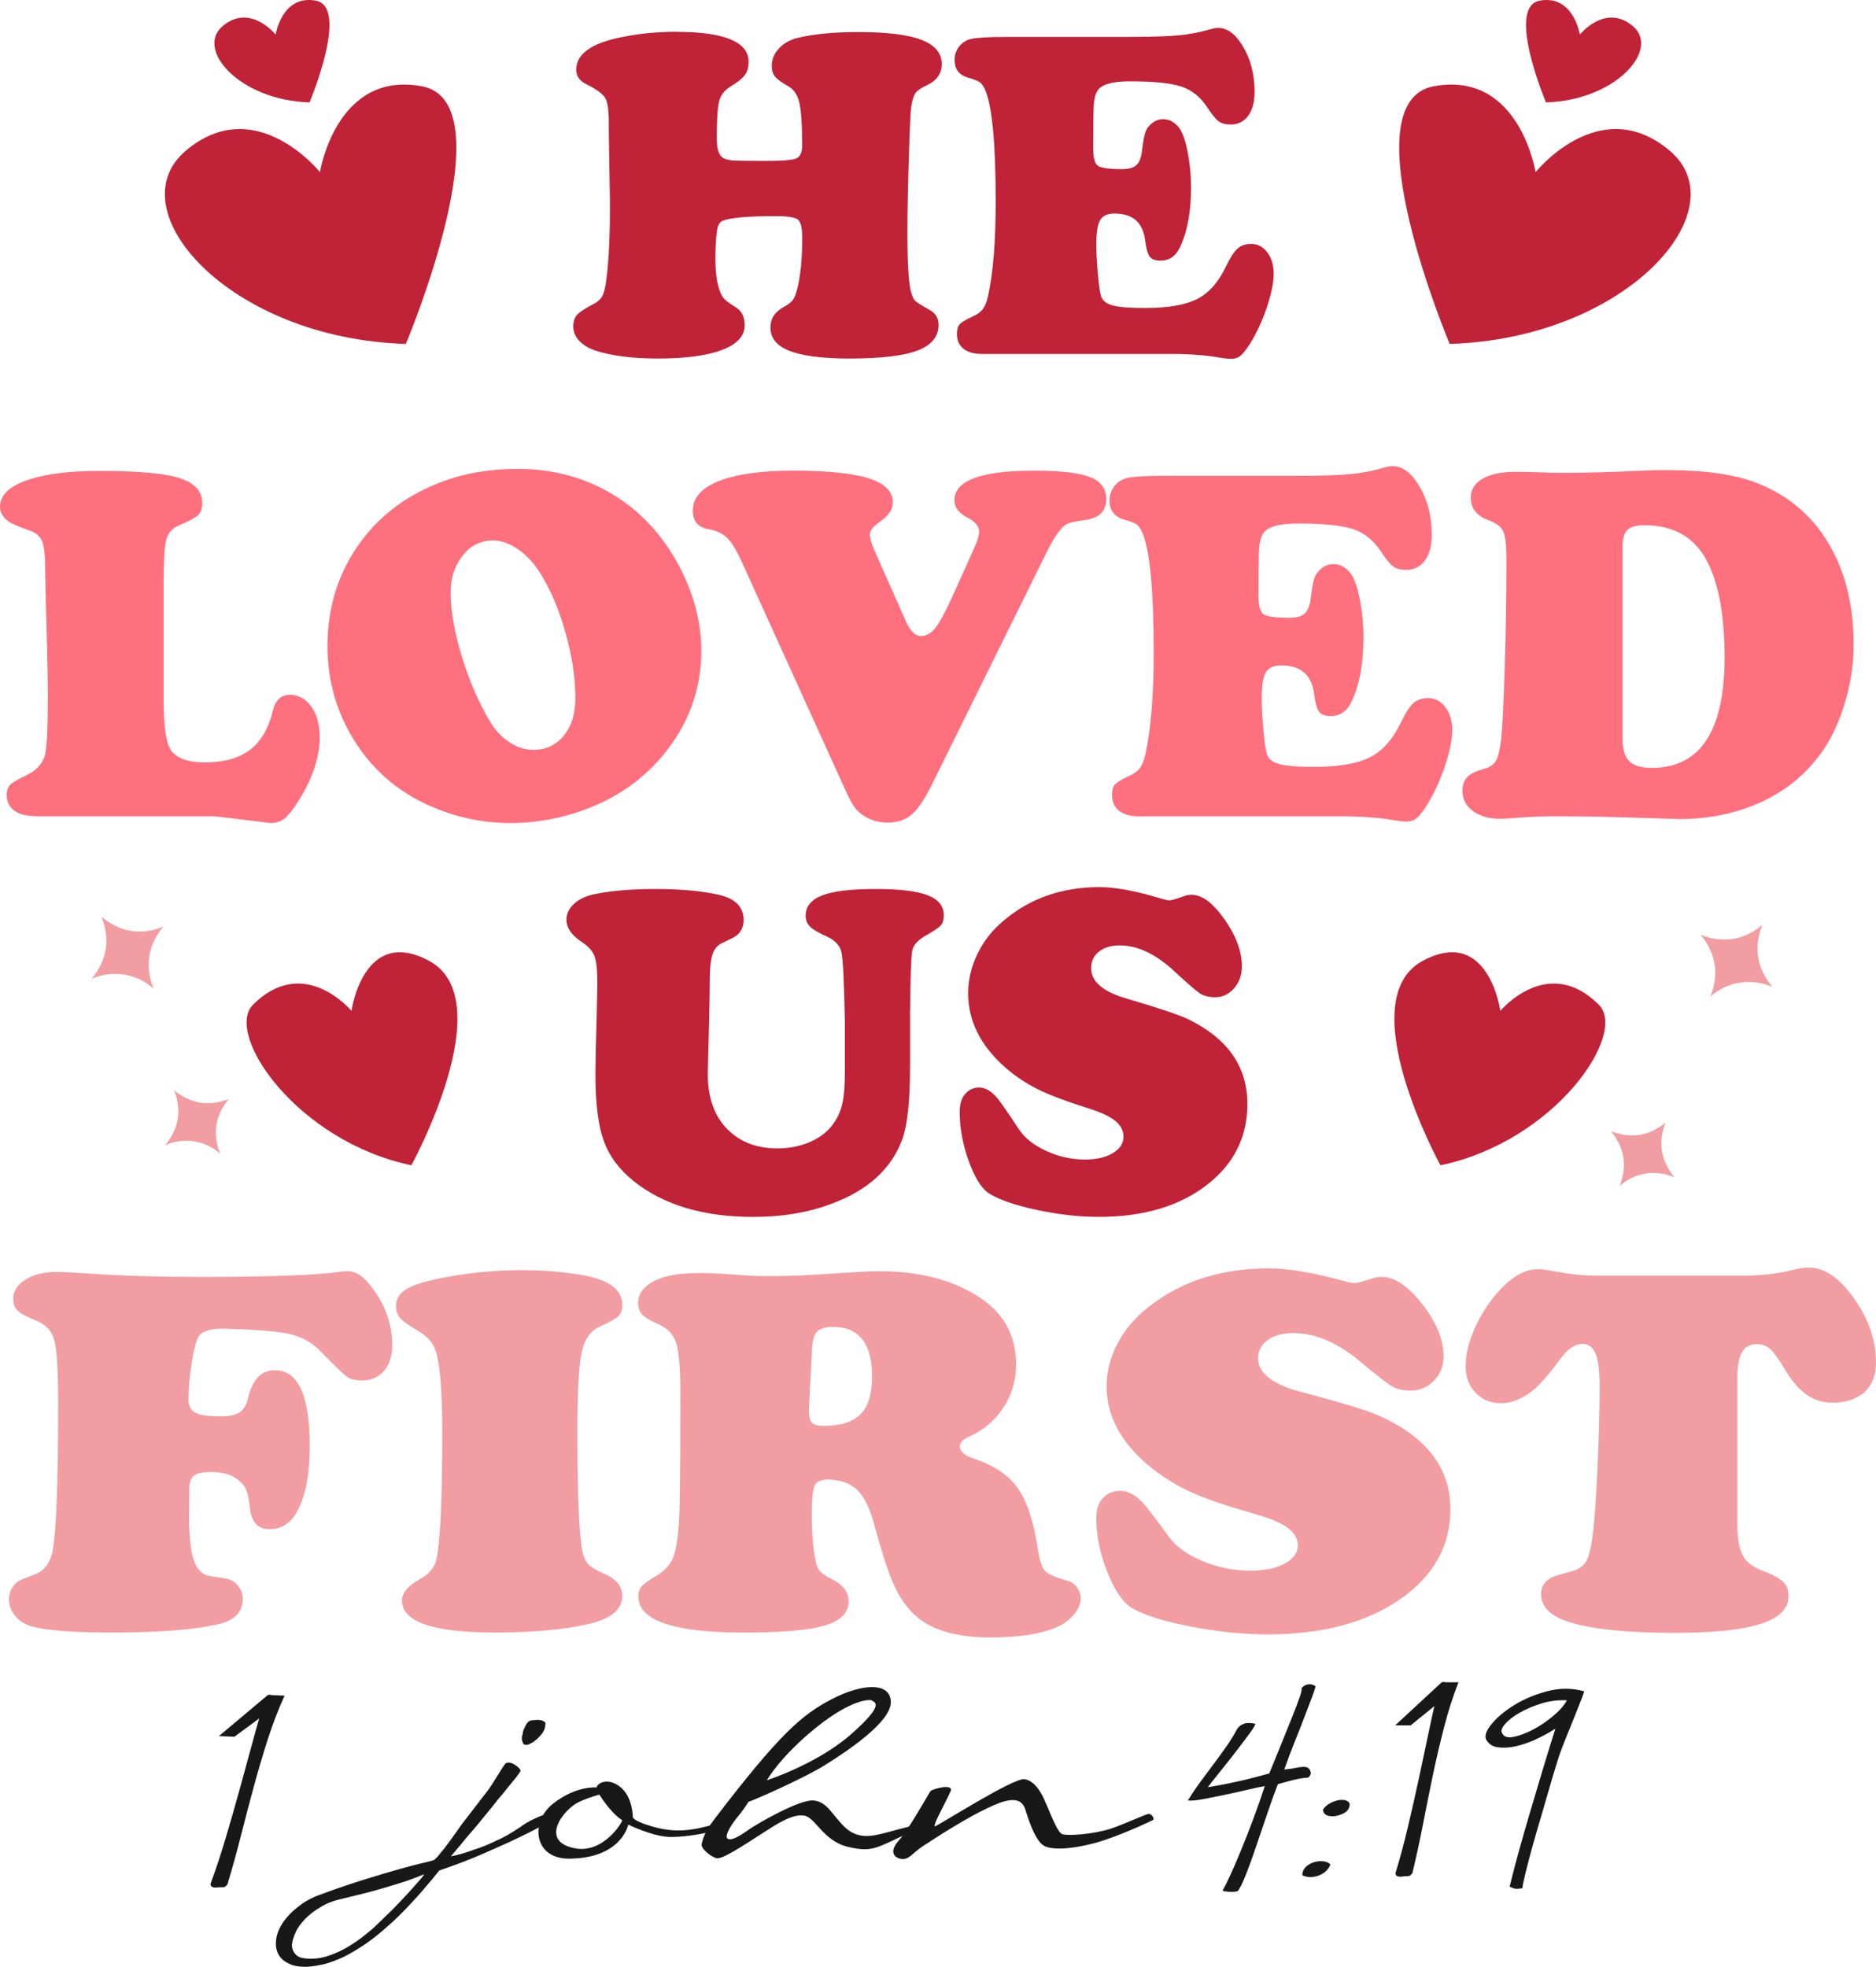
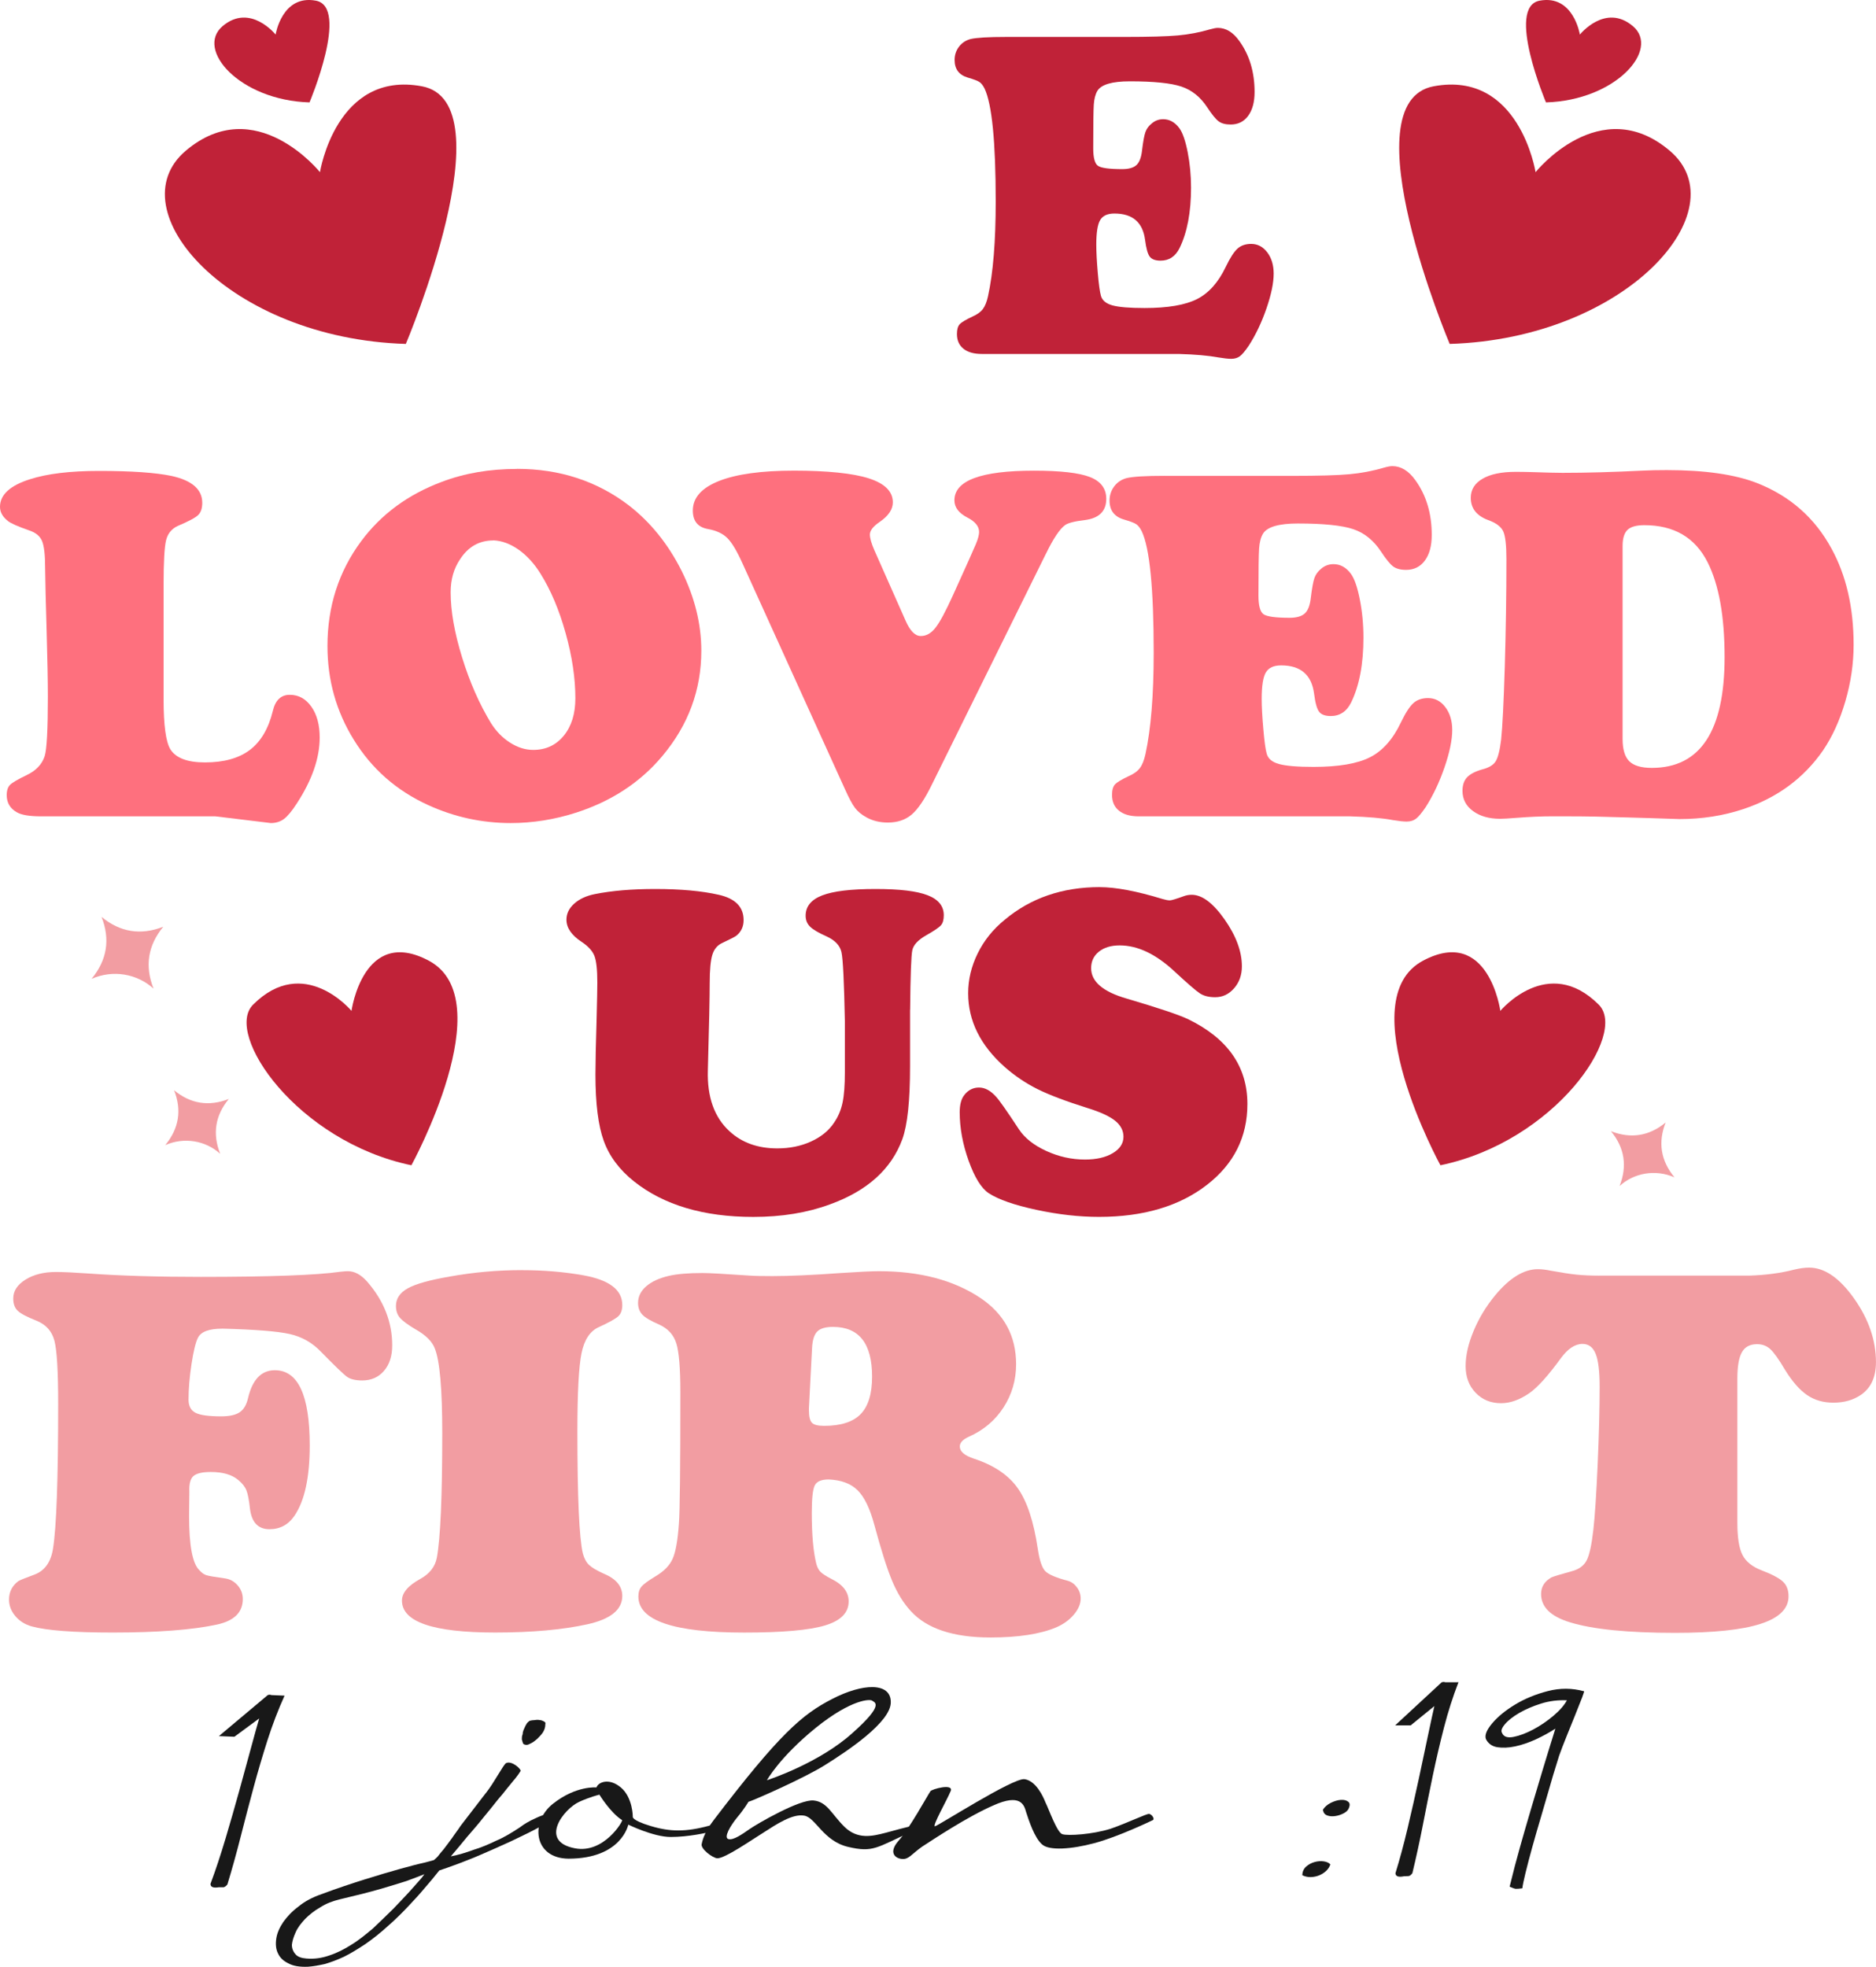
<svg xmlns="http://www.w3.org/2000/svg" id="Layer_1" data-name="Layer 1" viewBox="0 0 527.85 553.35">
  <defs>
    <style>
      .cls-1 {
        fill: #f29da2;
      }

      .cls-2 {
        fill: #c02238;
      }

      .cls-3 {
        fill: #181818;
      }

      .cls-4 {
        fill: #fe707e;
      }
    </style>
  </defs>
  <g>
-     <path class="cls-2" d="m190.25,8.96c13.59,0,20.38,2.81,20.38,8.43,0,1.52-.35,2.77-1.05,3.72-.7.96-2.03,2.03-3.99,3.2-1.7,1.05-2.78,2.42-3.23,4.12s-.69,5.14-.69,10.32c0,3.05.57,4.92,1.7,5.62.65.44,1.64.7,2.97.78,1.33.09,4.45.13,9.37.13,4.49,0,7.27-.24,8.36-.72,1.09-.48,1.63-1.68,1.63-3.59,0-5.75-.26-9.76-.78-12.02-.52-2.26-1.55-3.81-3.07-4.64-1.92-1.09-3.18-2.01-3.79-2.78-.61-.76-.91-1.77-.91-3.04,0-1.79.67-3.41,2.03-4.87,1.35-1.46,3.11-2.45,5.29-2.97,4.53-1.09,10.21-1.63,17.05-1.63,8.01,0,13.93.73,17.74,2.19,3.81,1.46,5.72,3.74,5.72,6.83,0,2.61-1.35,4.57-4.05,5.88-1.7.78-2.81,1.54-3.33,2.25-.52.72-.94,2.06-1.24,4.02-.17,1.09-.39,5.92-.65,14.5-.26,8.58-.39,15.4-.39,20.45,0,8.84.33,14.46.98,16.86.35,1.31.74,2.18,1.18,2.61.44.44,1.81,1.31,4.12,2.61,1.66.91,2.48,2.31,2.48,4.18,0,3.31-1.97,5.72-5.91,7.22-3.94,1.5-10.33,2.25-19.18,2.25-7.75,0-13.48-.76-17.18-2.29-3.36-1.39-5.03-3.55-5.03-6.47,0-2.48,1.28-4.42,3.85-5.81,1.26-.7,2.12-1.39,2.58-2.09.46-.7.9-1.98,1.34-3.86.78-3.66,1.18-8.14,1.18-13.46,0-2.74-.4-4.44-1.21-5.1s-2.91-.98-6.3-.98c-7.8,0-12.76.44-14.9,1.31-.87.35-1.42,1.37-1.63,3.07-.26,2.09-.39,4.66-.39,7.71,0,4.97.7,8.54,2.09,10.72.48.7,1.61,1.59,3.4,2.68,1.83,1.05,2.74,2.77,2.74,5.16,0,3.05-2.11,5.38-6.34,6.99-4.23,1.61-10.26,2.42-18.1,2.42-7.14,0-12.98-.74-17.51-2.22-1.96-.65-3.49-1.58-4.61-2.78-1.11-1.2-1.67-2.52-1.67-3.95s.35-2.55,1.05-3.33c.7-.78,2.22-1.79,4.57-3.01,1.22-.61,2.08-1.39,2.58-2.35.5-.96.88-2.57,1.14-4.84.65-5.1.98-11.76.98-19.99,0-1.52-.02-3.33-.07-5.42-.17-10.45-.26-16.42-.26-17.9.04-3.75-.27-6.22-.95-7.42-.68-1.2-2.45-2.52-5.33-3.95-1.92-.91-2.87-2.29-2.87-4.12,0-4.4,4.27-7.45,12.81-9.15,4.97-1,10.06-1.5,15.29-1.5Z" />
    <path class="cls-2" d="m282.97,10.39h33.58c6.79,0,11.75-.14,14.86-.42,3.11-.28,6.15-.86,9.11-1.73.91-.26,1.63-.39,2.16-.39,2.26,0,4.27,1.22,6.01,3.66,2.87,3.96,4.31,8.76,4.31,14.37,0,2.83-.6,5.06-1.8,6.7s-2.84,2.45-4.93,2.45c-1.44,0-2.56-.29-3.36-.88-.81-.59-1.88-1.9-3.23-3.95-1.92-2.92-4.34-4.87-7.29-5.85-2.94-.98-7.76-1.47-14.47-1.47-5.01,0-8.06.89-9.15,2.68-.57.96-.9,2.24-1.01,3.85-.11,1.61-.16,5.73-.16,12.35,0,2.61.44,4.24,1.31,4.87.87.63,3.16.95,6.86.95,1.83,0,3.16-.38,3.99-1.14.83-.76,1.35-2.12,1.57-4.08.3-2.53.62-4.26.95-5.19.33-.94.92-1.75,1.8-2.45.91-.78,1.98-1.18,3.2-1.18,1.79,0,3.31.85,4.57,2.55.91,1.26,1.69,3.5,2.32,6.7.63,3.2.95,6.54.95,10.03,0,6.88-1.07,12.52-3.2,16.92-1.18,2.4-2.96,3.59-5.36,3.59-1.48,0-2.51-.38-3.07-1.14-.57-.76-1-2.34-1.31-4.74-.65-4.92-3.53-7.38-8.62-7.38-1.96,0-3.3.62-4.02,1.86-.72,1.24-1.08,3.54-1.08,6.89,0,2.05.14,4.69.42,7.94.28,3.25.58,5.39.88,6.44.35,1.31,1.43,2.21,3.23,2.71,1.81.5,4.82.75,9.05.75,6.53,0,11.46-.84,14.77-2.52,3.31-1.68,6.01-4.71,8.1-9.11,1.22-2.53,2.32-4.22,3.3-5.1.98-.87,2.25-1.31,3.82-1.31,1.83,0,3.34.8,4.54,2.38,1.2,1.59,1.8,3.58,1.8,5.98,0,2.61-.68,5.88-2.03,9.8-1.35,3.92-3.01,7.41-4.97,10.45-1,1.48-1.83,2.47-2.48,2.97-.65.5-1.48.75-2.48.75-.83,0-2.03-.13-3.59-.39-2.79-.52-6.51-.85-11.17-.98h-55.41c-2.22,0-3.94-.49-5.16-1.47-1.22-.98-1.83-2.36-1.83-4.15,0-1.26.26-2.18.78-2.74.52-.57,1.72-1.28,3.59-2.16,1.31-.57,2.28-1.26,2.91-2.09.63-.83,1.12-2.05,1.47-3.66,1.44-6.58,2.16-15.44,2.16-26.59,0-16.81-1.05-27.42-3.14-31.82-.44-.87-.91-1.48-1.44-1.83-.52-.35-1.61-.76-3.27-1.24-2.48-.74-3.72-2.39-3.72-4.97,0-1.39.41-2.63,1.24-3.72.83-1.09,1.92-1.81,3.27-2.16,1.7-.39,4.99-.59,9.87-.59Z" />
  </g>
  <g>
    <path class="cls-4" d="m46.03,164.54v32.21c0,7.25.63,11.93,1.89,14.03,1.54,2.48,4.79,3.72,9.75,3.72,5.33,0,9.54-1.17,12.63-3.51,3.09-2.34,5.24-5.99,6.46-10.95.7-3.04,2.29-4.56,4.77-4.56s4.5,1.11,6.07,3.33c1.57,2.22,2.35,5.11,2.35,8.67,0,5.8-2.15,12-6.46,18.6-1.36,2.11-2.55,3.54-3.58,4.32-1.03.77-2.27,1.16-3.72,1.16l-15.58-1.89H11.58c-3.23,0-5.5-.37-6.81-1.12-1.92-1.08-2.88-2.69-2.88-4.84,0-1.31.32-2.28.95-2.91.63-.63,2.16-1.53,4.6-2.7,2.67-1.26,4.37-3.04,5.12-5.33.61-1.92.91-7.51.91-16.77,0-4.3-.12-10.5-.35-18.6-.23-7.76-.38-13.61-.42-17.54,0-3.74-.29-6.3-.88-7.68-.59-1.38-1.81-2.37-3.68-2.98-3.09-1.08-5.05-1.94-5.89-2.6-1.5-1.17-2.25-2.5-2.25-4,0-3.41,2.83-6.01,8.49-7.79,4.82-1.54,11.27-2.32,19.37-2.32,9.07,0,15.86.47,20.35,1.4,5.8,1.26,8.7,3.79,8.7,7.58,0,1.54-.39,2.69-1.16,3.44-.77.75-2.66,1.76-5.65,3.02-1.78.8-2.9,2.15-3.37,4.07-.47,1.92-.7,6.1-.7,12.56Z" />
    <path class="cls-4" d="m145.47,131.91c12.02,0,22.53,3.44,31.51,10.31,6.08,4.73,11.02,10.85,14.81,18.39,3.7,7.49,5.54,14.97,5.54,22.46,0,11.04-3.65,20.91-10.95,29.61-6.18,7.39-14.25,12.7-24.21,15.93-6.13,1.97-12.28,2.95-18.45,2.95-8.09,0-15.84-1.68-23.23-5.05-8.94-4.07-15.93-10.22-20.98-18.45-4.91-7.95-7.37-16.72-7.37-26.31,0-11.13,3.16-20.96,9.47-29.47,5.61-7.58,13.17-13.15,22.66-16.7,6.36-2.43,13.43-3.65,21.19-3.65Zm-6.67,20.14c-3.93,0-7.04,1.75-9.33,5.26-1.78,2.62-2.67,5.73-2.67,9.33,0,5.29,1.08,11.4,3.23,18.35,2.15,6.95,4.86,13.11,8.14,18.49,1.45,2.29,3.24,4.12,5.37,5.47,2.13,1.36,4.29,2.03,6.49,2.03,3.55,0,6.42-1.33,8.6-4,2.18-2.67,3.26-6.17,3.26-10.53,0-5.66-.91-11.77-2.74-18.32-1.82-6.55-4.19-12.14-7.09-16.77-1.78-2.85-3.84-5.1-6.18-6.74-2.34-1.64-4.7-2.5-7.09-2.6Z" />
    <path class="cls-4" d="m294.37,155.63l-32.21,65.19c-1.97,4.02-3.84,6.8-5.61,8.32-1.78,1.52-4.02,2.28-6.74,2.28-2.25,0-4.26-.49-6.03-1.47-1.36-.75-2.42-1.62-3.19-2.63-.77-1.01-1.74-2.82-2.91-5.44l-28.7-63.23c-1.59-3.55-3.03-5.98-4.32-7.26-1.29-1.29-3.12-2.14-5.51-2.56-2.81-.51-4.21-2.25-4.21-5.19,0-3.6,2.46-6.37,7.37-8.32,4.91-1.94,11.95-2.91,21.12-2.91s16.56.73,21.05,2.18c4.49,1.45,6.74,3.7,6.74,6.74,0,1.96-1.22,3.79-3.65,5.47-1.87,1.26-2.81,2.46-2.81,3.58,0,1.03.42,2.5,1.26,4.42l8.77,19.79c1.26,2.9,2.69,4.35,4.28,4.35s2.92-.77,4.14-2.32c1.22-1.54,2.85-4.58,4.91-9.12,3.69-8.14,5.85-12.95,6.46-14.42.61-1.47.91-2.61.91-3.4,0-1.59-1.1-2.95-3.3-4.07-2.43-1.26-3.65-2.88-3.65-4.84,0-5.57,7.46-8.35,22.38-8.35,7.44,0,12.69.6,15.75,1.79,3.06,1.19,4.6,3.24,4.6,6.14,0,3.46-2.01,5.45-6.03,5.97-2.85.33-4.7.8-5.54,1.4-1.5,1.08-3.28,3.72-5.33,7.93Z" />
    <path class="cls-4" d="m327.63,133.88h36.07c7.3,0,12.62-.15,15.96-.46,3.34-.3,6.61-.92,9.79-1.86.98-.28,1.75-.42,2.31-.42,2.43,0,4.58,1.31,6.46,3.93,3.09,4.26,4.63,9.4,4.63,15.44,0,3.04-.64,5.44-1.93,7.19-1.29,1.75-3.05,2.63-5.3,2.63-1.54,0-2.75-.32-3.61-.95-.87-.63-2.02-2.05-3.47-4.24-2.06-3.13-4.67-5.23-7.82-6.28-3.16-1.05-8.34-1.58-15.54-1.58-5.38,0-8.65.96-9.82,2.88-.61,1.03-.97,2.41-1.09,4.14-.12,1.73-.18,6.15-.18,13.26,0,2.81.47,4.55,1.4,5.23.93.68,3.39,1.02,7.37,1.02,1.96,0,3.39-.41,4.28-1.23.89-.82,1.45-2.28,1.68-4.39.33-2.71.67-4.57,1.02-5.58.35-1,.99-1.88,1.93-2.63.98-.84,2.13-1.26,3.44-1.26,1.92,0,3.56.91,4.91,2.74.98,1.36,1.81,3.75,2.49,7.19.68,3.44,1.02,7.03,1.02,10.77,0,7.39-1.15,13.45-3.44,18.17-1.26,2.57-3.18,3.86-5.75,3.86-1.59,0-2.69-.41-3.3-1.23-.61-.82-1.08-2.51-1.4-5.09-.7-5.29-3.79-7.93-9.26-7.93-2.11,0-3.54.67-4.32,2s-1.16,3.8-1.16,7.4c0,2.2.15,5.04.46,8.53.3,3.49.62,5.79.95,6.91.37,1.4,1.53,2.38,3.47,2.91,1.94.54,5.18.81,9.72.81,7.02,0,12.3-.9,15.86-2.7,3.55-1.8,6.46-5.06,8.7-9.79,1.31-2.71,2.49-4.54,3.54-5.47,1.05-.94,2.42-1.4,4.1-1.4,1.97,0,3.59.85,4.88,2.56,1.29,1.71,1.93,3.85,1.93,6.42,0,2.81-.73,6.32-2.18,10.53-1.45,4.21-3.23,7.95-5.33,11.23-1.08,1.59-1.97,2.65-2.67,3.19-.7.54-1.59.81-2.67.81-.89,0-2.18-.14-3.86-.42-2.99-.56-7-.91-12-1.05h-59.51c-2.39,0-4.23-.53-5.54-1.58-1.31-1.05-1.96-2.54-1.96-4.46,0-1.36.28-2.34.84-2.95.56-.61,1.85-1.38,3.86-2.32,1.4-.61,2.44-1.36,3.12-2.25.68-.89,1.2-2.2,1.58-3.93,1.54-7.06,2.32-16.58,2.32-28.56,0-18.06-1.12-29.45-3.37-34.17-.47-.94-.98-1.59-1.54-1.97-.56-.37-1.73-.82-3.51-1.33-2.67-.8-4-2.57-4-5.33,0-1.5.45-2.83,1.33-4s2.06-1.94,3.51-2.32c1.82-.42,5.36-.63,10.6-.63Z" />
    <path class="cls-4" d="m441.81,229.66h-5.05c-2.95,0-6.25.14-9.89.42-2.29.19-3.88.28-4.77.28-3.13,0-5.68-.73-7.65-2.18-1.97-1.45-2.95-3.34-2.95-5.68,0-1.64.43-2.91,1.3-3.82.86-.91,2.28-1.65,4.25-2.21,1.87-.47,3.13-1.23,3.79-2.28.65-1.05,1.17-3.1,1.54-6.14.37-3.51.71-10.34,1.02-20.49.3-10.15.46-20.23.46-30.24,0-3.93-.3-6.55-.91-7.86-.61-1.31-2.04-2.36-4.28-3.16-3.23-1.22-4.84-3.3-4.84-6.25,0-2.29,1.11-4.08,3.33-5.37,2.22-1.29,5.32-1.93,9.3-1.93,1.31,0,2.85.02,4.63.07,3.93.14,6.78.21,8.56.21,6.69,0,14.25-.21,22.67-.63,1.78-.09,4-.14,6.67-.14,10.71,0,19.18,1.22,25.4,3.65,9.26,3.65,16.23,9.78,20.91,18.39,4.16,7.58,6.25,16.61,6.25,27.09,0,5.29-.77,10.59-2.32,15.89-1.54,5.31-3.63,9.91-6.25,13.79-5.43,7.86-12.91,13.38-22.46,16.56-5.61,1.87-11.6,2.81-17.96,2.81l-8.49-.28-7.3-.21c-5.66-.19-10.64-.28-14.95-.28Zm14.74-76.07v54.31c0,2.95.63,5.04,1.89,6.28,1.26,1.24,3.37,1.86,6.32,1.86,13.66,0,20.49-10.39,20.49-31.16,0-11.46-1.59-20.35-4.77-26.67-3.51-6.97-9.45-10.46-17.82-10.46-2.25,0-3.82.45-4.74,1.33-.91.89-1.37,2.39-1.37,4.49Z" />
  </g>
  <g>
    <path class="cls-1" d="m62.53,373.81c-3.7,0-5.98.85-6.83,2.54-.64,1.26-1.25,3.72-1.81,7.4-.56,3.67-.84,7.01-.84,10.01,0,1.79.64,3.02,1.93,3.7,1.29.68,3.7,1.02,7.24,1.02,2.36,0,4.1-.39,5.23-1.16,1.13-.77,1.9-2.08,2.33-3.92,1.23-5.27,3.75-7.9,7.56-7.9,6.54,0,9.81,7.06,9.81,21.17,0,8.94-1.42,15.52-4.26,19.72-1.72,2.56-4.07,3.84-7.08,3.84-3.16,0-4.99-1.91-5.47-5.73-.27-2.47-.6-4.21-1.01-5.22-.4-1.01-1.17-1.98-2.29-2.9-1.77-1.5-4.34-2.25-7.72-2.25-2.41,0-4.05.39-4.91,1.16-.86.77-1.23,2.25-1.13,4.42,0,.39-.03,2.64-.08,6.74,0,8.36.96,13.46,2.89,15.3.64.73,1.3,1.2,1.97,1.41.67.22,2.43.52,5.27.91,1.39.19,2.57.85,3.54,1.96.97,1.11,1.45,2.39,1.45,3.84,0,3.72-2.41,6.12-7.24,7.18-6.97,1.5-16.75,2.25-29.35,2.25-11.04,0-18.65-.58-22.84-1.74-1.88-.53-3.41-1.5-4.58-2.9-1.18-1.4-1.77-2.95-1.77-4.64,0-2.13.86-3.84,2.57-5.15.43-.29,1.9-.89,4.42-1.81,3-1.06,4.8-3.53,5.39-7.4.96-5.95,1.45-19.51,1.45-40.68,0-9.14-.35-15.06-1.05-17.76-.7-2.71-2.39-4.59-5.07-5.66-2.68-1.06-4.44-1.99-5.27-2.79-.83-.8-1.25-1.95-1.25-3.44,0-2.13,1.15-3.9,3.46-5.33,2.3-1.43,5.15-2.14,8.52-2.14,2.14,0,5.28.15,9.41.44,8.74.63,19.19.94,31.36.94,19.46,0,32.57-.48,39.32-1.45.91-.1,1.61-.15,2.09-.15,1.88,0,3.67.97,5.39,2.9,4.72,5.41,7.08,11.41,7.08,17.98,0,3-.78,5.39-2.33,7.18-1.55,1.79-3.59,2.68-6.11,2.68-1.88,0-3.3-.34-4.26-1.02-.96-.68-3.43-3.05-7.4-7.11-2.41-2.51-5.32-4.16-8.72-4.93-3.41-.77-9.74-1.28-19.02-1.52Z" />
    <path class="cls-1" d="m146.87,357.35c6.11,0,11.87.48,17.29,1.45,7.29,1.3,10.93,4.09,10.93,8.34,0,1.4-.36,2.45-1.09,3.15-.72.7-2.56,1.73-5.51,3.08-2.47,1.11-4.09,3.55-4.86,7.32-.78,3.77-1.17,11.12-1.17,22.04,0,18.47.51,29.9,1.53,34.3.37,1.4.95,2.48,1.73,3.23.78.75,2.13,1.56,4.06,2.43,3.54,1.45,5.31,3.55,5.31,6.31,0,3.87-3.27,6.53-9.81,7.98-7.08,1.55-15.73,2.32-25.97,2.32-17.48,0-26.21-3-26.21-8.99,0-2.18,1.72-4.21,5.15-6.09,2.63-1.45,4.18-3.43,4.66-5.95,1.02-5.51,1.53-17.21,1.53-35.1,0-12.37-.7-20.3-2.09-23.78-.75-1.98-2.55-3.77-5.39-5.37-2.2-1.3-3.67-2.39-4.42-3.26-.75-.87-1.13-1.98-1.13-3.34,0-2.08,1.11-3.73,3.34-4.97,2.22-1.23,6.15-2.33,11.78-3.3,6.7-1.21,13.48-1.81,20.34-1.81Z" />
    <path class="cls-1" d="m233.15,416.23c-2.04,0-3.34.56-3.9,1.67-.56,1.11-.84,3.7-.84,7.76,0,6.14.43,10.93,1.29,14.36.27.97.67,1.72,1.21,2.25.54.53,1.55,1.18,3.06,1.96,3.22,1.6,4.82,3.7,4.82,6.31,0,3.19-2.24,5.45-6.71,6.78-4.48,1.33-12.05,1.99-22.71,1.99-19.83,0-29.75-3.38-29.75-10.15,0-1.16.29-2.09.88-2.79.59-.7,1.93-1.68,4.02-2.94,2.36-1.4,3.95-3.06,4.78-4.97.83-1.91,1.41-5.21,1.73-9.9.27-3.43.4-15.73.4-36.91,0-6.72-.38-11.29-1.13-13.7-.75-2.42-2.36-4.18-4.82-5.29-2.36-1.02-3.94-1.95-4.74-2.79-.8-.85-1.21-1.95-1.21-3.3,0-1.79.76-3.35,2.29-4.68,1.53-1.33,3.66-2.31,6.39-2.94,2.3-.53,5.47-.8,9.49-.8,1.77,0,6.19.24,13.27.73,1.34.1,3.46.14,6.35.14,4.82,0,11.26-.29,19.3-.87,5.09-.34,8.66-.51,10.69-.51,11.47,0,20.96,2.49,28.46,7.47,6.75,4.5,10.13,10.73,10.13,18.71,0,4.45-1.18,8.5-3.54,12.15-2.36,3.65-5.6,6.39-9.73,8.23-1.72.77-2.57,1.69-2.57,2.76,0,1.4,1.31,2.54,3.94,3.41,5.63,1.84,9.76,4.62,12.38,8.34,2.63,3.72,4.5,9.43,5.63,17.11.48,3.19,1.18,5.26,2.09,6.2.91.94,3.03,1.85,6.35,2.72,1.02.29,1.88.91,2.57,1.85.7.94,1.05,1.99,1.05,3.15,0,1.5-.64,3.01-1.93,4.53-1.29,1.52-2.95,2.72-4.99,3.59-4.5,1.89-10.67,2.83-18.49,2.83-10.45,0-17.93-2.49-22.43-7.47-2.04-2.22-3.77-5.03-5.19-8.41-1.42-3.38-3.1-8.65-5.03-15.81-1.23-4.59-2.8-7.83-4.7-9.72-1.9-1.89-4.62-2.9-8.16-3.05Zm-4.66-36.98l-.88,16.9v.65c0,1.74.28,2.9.84,3.48.56.58,1.7.87,3.42.87,4.72,0,8.15-1.1,10.29-3.3,2.14-2.2,3.22-5.72,3.22-10.55,0-9.33-3.67-13.99-11.02-13.99-2.09,0-3.57.44-4.42,1.31-.86.87-1.34,2.42-1.45,4.64Z" />
-     <path class="cls-1" d="m356.98,356.85c5.52,0,12.76,1.23,21.71,3.7,1.07.29,1.93.43,2.57.43.54,0,2.14-.43,4.82-1.3.86-.29,1.77-.44,2.73-.44,3.59,0,7.38,2.56,11.38,7.69,3.99,5.12,5.99,10.01,5.99,14.65,0,2.71-.9,4.99-2.69,6.85-1.8,1.86-3.98,2.79-6.55,2.79-2.14,0-3.89-.39-5.23-1.16-1.34-.77-4.29-3.07-8.85-6.89-6.43-5.41-12.76-8.12-18.98-8.12-3,0-5.4.65-7.2,1.96-1.8,1.31-2.69,3.02-2.69,5.15,0,4.21,4.1,7.37,12.3,9.5,11.1,2.95,18.2,5.1,21.31,6.45,13.67,5.99,20.5,14.82,20.5,26.47,0,10.3-4.66,18.71-13.99,25.23-9.54,6.67-22,10.01-37.39,10.01-6.86,0-14.1-.74-21.71-2.21-7.61-1.47-13.11-3.2-16.48-5.18-2.57-1.55-4.89-4.92-6.96-10.12-2.06-5.2-3.1-10.26-3.1-15.19,0-2.37.53-4.16,1.61-5.37,1.34-1.55,3.03-2.32,5.07-2.32s3.99.94,5.87,2.83c1.13,1.06,3.78,4.47,7.96,10.22,1.98,2.71,5.13,4.96,9.45,6.74,4.31,1.79,8.78,2.68,13.39,2.68,3.97,0,7.18-.66,9.65-1.99,2.46-1.33,3.7-3.03,3.7-5.11,0-1.93-.97-3.6-2.9-5-1.93-1.4-5.06-2.71-9.41-3.92-7.67-2.18-13.51-4.17-17.53-5.98-4.02-1.81-7.77-4.1-11.26-6.85-8.47-6.77-12.7-14.45-12.7-23.06,0-4.25,1.1-8.4,3.3-12.44,2.2-4.04,5.31-7.53,9.33-10.48,9-6.82,19.99-10.22,32.97-10.22Z" />
    <path class="cls-1" d="m449.93,358.88h42.38c4.56-.15,8.71-.7,12.46-1.67,1.61-.39,3.03-.58,4.26-.58,4.34,0,8.56,2.9,12.66,8.7,4.1,5.8,6.15,11.77,6.15,17.91,0,4.21-1.42,7.28-4.26,9.21-2.14,1.45-4.72,2.18-7.72,2.18-2.84,0-5.31-.71-7.4-2.14-2.09-1.43-4.15-3.78-6.19-7.07-1.77-3-3.16-4.95-4.18-5.87-1.02-.92-2.25-1.38-3.7-1.38-1.98,0-3.41.75-4.26,2.25-.86,1.5-1.29,3.96-1.29,7.4v40.61c0,4.16.48,7.18,1.45,9.06.97,1.89,2.79,3.34,5.47,4.35,2.89,1.11,4.86,2.16,5.91,3.15,1.05.99,1.57,2.36,1.57,4.1,0,3.48-2.61,6.07-7.84,7.76-5.23,1.69-13.25,2.54-24.08,2.54-13.3,0-23.16-.99-29.59-2.97-5.41-1.64-8.12-4.3-8.12-7.98,0-1.98.96-3.53,2.89-4.64.48-.24,2.38-.82,5.71-1.74,2.04-.53,3.44-1.55,4.22-3.05.78-1.5,1.41-4.37,1.89-8.63.43-3.77.83-9.87,1.21-18.31.37-8.43.56-15.75.56-21.93,0-4.35-.38-7.44-1.13-9.28-.75-1.84-1.98-2.76-3.7-2.76-2.09,0-4.13,1.35-6.11,4.06-3.59,4.93-6.54,8.19-8.84,9.79-2.73,1.89-5.39,2.83-7.96,2.83-2.89,0-5.28-.98-7.16-2.94-1.88-1.96-2.81-4.46-2.81-7.5s.75-6.3,2.25-9.9c1.5-3.6,3.51-6.92,6.03-9.97,4.07-4.93,8.09-7.4,12.06-7.4,1.07,0,2.3.15,3.7.44,2.89.53,5.27.9,7.12,1.09,1.85.19,3.98.29,6.39.29Z" />
  </g>
  <g>
    <path class="cls-2" d="m256.06,284.09v15.94c0,9.63-.72,16.44-2.16,20.45-3.09,8.45-9.89,14.57-20.38,18.36-6.36,2.35-13.55,3.53-21.56,3.53-13.98,0-25.18-3.33-33.58-10-4.09-3.27-6.93-7.06-8.49-11.37-1.57-4.31-2.35-10.54-2.35-18.69,0-3.18.11-8.41.33-15.68.13-5.14.2-8.54.2-10.19,0-3.61-.27-6.12-.82-7.51-.54-1.39-1.73-2.7-3.56-3.92-2.87-1.87-4.31-3.96-4.31-6.27,0-1.7.73-3.2,2.19-4.51,1.46-1.31,3.39-2.2,5.78-2.68,4.79-.96,10.45-1.44,16.99-1.44,7.19,0,13.15.55,17.9,1.63,4.66,1.05,6.99,3.42,6.99,7.12,0,1.83-.68,3.29-2.03,4.38-.3.26-1.61.94-3.92,2.03-1.39.61-2.34,1.72-2.84,3.33-.5,1.61-.75,4.27-.75,7.97s-.17,11.98-.52,24.57c-.22,7.49,1.81,13.2,6.08,17.12,3.48,3.22,7.97,4.83,13.46,4.83,3.48,0,6.64-.64,9.47-1.93,2.83-1.28,4.99-3.04,6.47-5.26,1.18-1.7,1.98-3.59,2.42-5.68.44-2.09.65-4.94.65-8.56v-14.37c-.22-11.02-.53-17.48-.95-19.37-.41-1.9-1.82-3.39-4.21-4.48-2.26-1-3.81-1.92-4.64-2.74-.83-.83-1.24-1.85-1.24-3.07,0-2.61,1.56-4.52,4.67-5.72,3.11-1.2,8.11-1.8,14.99-1.8s11.64.59,14.67,1.76,4.54,3.05,4.54,5.62c0,1.26-.26,2.2-.78,2.81-.52.61-1.89,1.55-4.12,2.81-2.31,1.31-3.63,2.71-3.95,4.21-.33,1.5-.53,7.09-.62,16.76Z" />
    <path class="cls-2" d="m309.44,249.59c4.49,0,10.37,1.11,17.64,3.33.87.26,1.57.39,2.09.39.43,0,1.74-.39,3.92-1.18.7-.26,1.44-.39,2.22-.39,2.92,0,6,2.31,9.25,6.93,3.24,4.62,4.87,9.02,4.87,13.2,0,2.44-.73,4.5-2.19,6.17-1.46,1.68-3.23,2.52-5.33,2.52-1.74,0-3.16-.35-4.25-1.05-1.09-.7-3.48-2.77-7.19-6.21-5.23-4.88-10.37-7.32-15.42-7.32-2.44,0-4.39.59-5.85,1.76s-2.19,2.72-2.19,4.64c0,3.79,3.33,6.64,10,8.56,9.02,2.66,14.79,4.6,17.31,5.81,11.11,5.4,16.66,13.35,16.66,23.85,0,9.28-3.79,16.86-11.37,22.74-7.75,6.01-17.88,9.02-30.38,9.02-5.58,0-11.46-.66-17.64-1.99-6.19-1.33-10.65-2.89-13.39-4.67-2.09-1.39-3.97-4.43-5.65-9.11-1.68-4.68-2.52-9.25-2.52-13.69,0-2.13.44-3.75,1.31-4.84,1.09-1.39,2.46-2.09,4.12-2.09s3.24.85,4.77,2.55c.91.96,3.07,4.03,6.47,9.21,1.61,2.44,4.17,4.47,7.68,6.08,3.51,1.61,7.13,2.42,10.88,2.42,3.22,0,5.84-.6,7.84-1.8,2-1.2,3.01-2.73,3.01-4.61,0-1.74-.78-3.24-2.35-4.51-1.57-1.26-4.12-2.44-7.64-3.53-6.23-1.96-10.98-3.76-14.24-5.39s-6.32-3.69-9.15-6.17c-6.88-6.1-10.32-13.02-10.32-20.78,0-3.83.89-7.57,2.68-11.21,1.79-3.64,4.31-6.78,7.58-9.44,7.32-6.14,16.25-9.21,26.79-9.21Z" />
  </g>
  <path class="cls-2" d="m114.19,96.76s28.69-67.95,4.53-72.48-28.69,24.16-28.69,24.16c0,0-18.12-22.65-37.75-6.04-19.63,16.61,12.08,52.85,61.91,54.36Z" />
  <path class="cls-2" d="m115.76,327.83s25.52-46.55,4.91-57.54c-18.47-9.85-21.77,14.11-21.77,14.11,0,0-13.37-16.07-27.7-1.74-8.25,8.25,12.37,38.48,44.56,45.18Z" />
  <path class="cls-2" d="m87.09,28.81S98.42,1.98,88.88.19c-9.54-1.79-11.33,9.54-11.33,9.54,0,0-7.15-8.94-14.91-2.38-7.75,6.56,4.77,20.87,24.44,21.46Z" />
  <path class="cls-2" d="m407.9,96.76s-28.69-67.95-4.53-72.48c24.16-4.53,28.69,24.16,28.69,24.16,0,0,18.12-22.65,37.75-6.04,19.63,16.61-12.08,52.85-61.91,54.36Z" />
  <path class="cls-2" d="m434.99,28.81s-11.33-26.83-1.79-28.62c9.54-1.79,11.33,9.54,11.33,9.54,0,0,7.15-8.94,14.91-2.38s-4.77,20.87-24.44,21.46Z" />
  <path class="cls-1" d="m48.98,306.73c4.63,3.82,9.77,4.65,15.4,2.45-3.84,4.66-4.64,9.81-2.43,15.43-4.06-3.7-10.09-4.79-15.45-2.44,3.87-4.7,4.69-9.85,2.48-15.45Z" />
  <path class="cls-1" d="m28.57,257.96c5.23,4.31,11.03,5.25,17.37,2.77-4.33,5.26-5.24,11.07-2.74,17.41-4.58-4.17-11.38-5.4-17.43-2.75,4.36-5.3,5.29-11.11,2.8-17.43Z" />
  <path class="cls-2" d="m405.29,327.83s-25.52-46.55-4.91-57.54c18.47-9.85,21.77,14.11,21.77,14.11,0,0,13.37-16.07,27.7-1.74,8.25,8.25-12.37,38.48-44.56,45.18Z" />
  <path class="cls-1" d="m468.67,315.8c-4.63,3.82-9.77,4.65-15.4,2.45,3.84,4.66,4.64,9.81,2.43,15.43,4.06-3.7,10.09-4.79,15.45-2.44-3.87-4.7-4.69-9.85-2.48-15.45Z" />
-   <path class="cls-1" d="m495.88,260.23c-5.23,4.31-11.03,5.25-17.37,2.77,4.33,5.26,5.24,11.07,2.74,17.41,4.58-4.17,11.38-5.4,17.43-2.75-4.36-5.3-5.29-11.11-2.8-17.43Z" />
  <g>
    <g>
-       <path class="cls-3" d="m370.15,474.42c-.15.68-.5,1.75-1.05,3.21-.55,1.46-1.22,3.23-2.02,5.3-.79,2.08-1.7,4.39-2.72,6.93-1.02,2.54-2.02,5.21-3.01,8,1.56-.18,2.87-.38,3.92-.6,1.05-.21,1.88-.23,2.5-.04.52.25.85.67,1,1.26.15.59-.09,1.13-.7,1.63-1.62.12-3.16.38-4.6.78-1.45.4-2.75.75-3.9,1.06-.88,2.23-1.86,4.93-2.93,8.09-1.07,3.16-2.12,6.25-3.14,9.26-1.02,3.01-1.99,5.69-2.91,8.05-.92,2.36-1.69,3.91-2.31,4.65-.19.12-.52.2-.98.23-.46.03-.95.03-1.47,0-.52-.03-.95-.08-1.31-.14-.36-.06-.51-.16-.47-.28.51-.87,1.22-2.29,2.13-4.28.91-1.98,1.92-4.31,3.01-6.98,1.1-2.67,2.23-5.57,3.41-8.7,1.17-3.13,2.27-6.25,3.28-9.35-1.11.18-2.71.52-4.79,1.01-2.08.49-4.21.97-6.4,1.43-2.18.46-4.26.87-6.22,1.24-1.97.37-3.38.49-4.24.36.98-1.61,2.08-3.25,3.3-4.93,1.22-1.67,2.47-3.35,3.73-5.02,1.26-1.67,2.49-3.36,3.69-5.07,1.2-1.7,2.28-3.45,3.24-5.25.41-.56,1-.99,1.78-1.3.78-.31,1.87-.3,3.27,0-.07.44-.71,1.47-1.92,3.11-1.21,1.64-2.57,3.42-4.06,5.34-1.49,1.92-2.97,3.78-4.42,5.58-1.45,1.8-2.45,3.07-3,3.81,3.02-.49,5.95-1.06,8.8-1.7,2.84-.64,5.68-1.37,8.5-2.17,1.16-2.85,2.3-5.66,3.43-8.42,1.13-2.76,2.12-5.24,3-7.44.87-2.2,1.56-4.03,2.08-5.49.51-1.46.7-2.31.55-2.56.04-.12.19-.29.45-.51.26-.22.56-.39.9-.51.34-.12.73-.17,1.17-.14.44.03.91.2,1.41.52Z" />
      <path class="cls-3" d="m372.23,509.16c.49-.8,1.23-1.45,2.22-1.95.99-.49,1.93-.77,2.81-.83.88-.06,1.58.11,2.09.52.51.41.53,1.07.08,2-.24.5-.72.93-1.44,1.3-.72.37-1.5.62-2.33.74-.83.12-1.58.06-2.25-.19-.67-.25-1.06-.78-1.18-1.59Zm2.09,15.37c-.22.68-.61,1.29-1.16,1.81-.55.53-1.19.94-1.93,1.25-.74.31-1.53.48-2.37.51-.84.03-1.65-.14-2.43-.52.02-.99.38-1.8,1.07-2.42.69-.62,1.49-1.05,2.4-1.3.91-.25,1.77-.31,2.6-.18.82.13,1.43.41,1.81.84Z" />
      <path class="cls-3" d="m445.65,475.81c.19-.18.04.38-.46,1.69-.5,1.31-1.14,2.93-1.92,4.85-.78,1.92-1.6,3.95-2.46,6.09-.86,2.14-1.57,3.97-2.11,5.49-.04.18-.33,1.11-.86,2.79-.54,1.68-1.16,3.77-1.87,6.27-.71,2.5-1.5,5.22-2.37,8.14-.87,2.93-1.69,5.75-2.44,8.46-.75,2.72-1.39,5.12-1.9,7.23-.51,2.1-.82,3.58-.92,4.44-.94.12-1.57.17-1.87.14-.3-.03-.87-.23-1.71-.59,1-4.09,1.99-7.88,2.99-11.39.99-3.51,2-7,3.03-10.48,1.02-3.48,2.09-7.03,3.18-10.66,1.09-3.63,2.32-7.61,3.67-11.94-1.68,1.1-3.52,2.1-5.5,3.02-1.99.91-3.92,1.57-5.8,1.97-1.88.4-3.56.47-5.04.23-1.48-.24-2.55-1.01-3.2-2.29-.39-1.1.21-2.58,1.78-4.44,1.57-1.86,3.71-3.61,6.43-5.26,2.71-1.65,5.79-2.91,9.22-3.8,3.44-.88,6.82-.87,10.15.05Zm-22.99,11.8c.47,1.04,1.55,1.39,3.23,1.05,1.68-.33,3.5-1.02,5.48-2.06,1.97-1.04,3.87-2.32,5.67-3.84,1.81-1.52,3.09-2.99,3.84-4.39-2.5-.12-4.92.18-7.25.91-2.33.73-4.39,1.62-6.17,2.65-1.78,1.04-3.13,2.1-4.05,3.2-.92,1.1-1.16,1.92-.74,2.47Z" />
      <path class="cls-3" d="m79.74,477.04l-3.36-.14c-.35-.14-.65-.14-.89-.04h-.11s-13.79,11.58-13.79,11.58l4.36.18,6.98-5.15c-.59,2.02-1.33,4.66-2.21,7.93-1.02,3.77-2.14,7.88-3.37,12.32-1.23,4.44-2.53,8.97-3.91,13.6-1.38,4.63-2.78,8.85-4.21,12.67-.03.9.76,1.23,2.35.97.54.02.97.02,1.29,0,.32-.02.69-.28,1.11-.78,1.36-4.47,2.61-8.99,3.77-13.56,1.16-4.57,2.35-9.13,3.58-13.66,1.22-4.54,2.54-8.99,3.93-13.36,1.4-4.37,3-8.55,4.81-12.55h-.35Z" />
      <path class="cls-3" d="m410.03,473.29h-3.37c-.36-.12-.65-.12-.9,0h-.11l-13.1,12.13h4.37l6.67-5.43c-.47,2.04-1.05,4.71-1.74,8.01-.8,3.81-1.68,7.95-2.64,12.44-.97,4.49-2,9.07-3.11,13.74-1.11,4.68-2.26,8.95-3.46,12.82.03.9.83,1.19,2.4.87.54,0,.97-.02,1.29-.05.32-.03.68-.31,1.07-.82,1.09-4.52,2.08-9.08,2.98-13.7.89-4.61,1.82-9.21,2.77-13.79.96-4.58,2.01-9.08,3.15-13.5,1.14-4.42,2.5-8.66,4.07-12.73h-.35Z" />
    </g>
    <g>
      <path class="cls-3" d="m136.72,504.45c2.32-2.9,4.99-8.13,5.69-8.42,1.63-.77,4.3,1.74,4.06,2.23-.35.58-.81,1.26-1.51,2.13-.7.77-1.39,1.74-2.32,2.81-.81,1.07-1.63,2.03-2.55,3.1-1.28,1.65-2.79,3.48-4.3,5.32-1.51,1.94-3.02,3.58-4.41,5.23-1.51,1.84-3.02,3.68-4.53,5.42,2.09-.39,4.3-1.06,6.39-1.84,1.97-.58,4.06-1.45,6.27-2.52,2.32-.97,4.53-2.32,6.73-3.78,1.39-1.06,2.79-1.84,4.3-2.52,1.39-.68,2.55-1.06,3.6-1.35s1.63-.39,2.09-.19c.35.19.23.58-.46,1.16-.58.68-1.86,1.55-3.83,2.71-1.86,1.06-4.64,2.42-8.13,4.07-3.14,1.45-6.04,2.71-8.48,3.77-2.44,1.07-4.53,1.84-6.27,2.52-2.09.77-3.95,1.45-5.46,1.94-1.28,1.65-2.67,3.29-4.18,5.03-1.28,1.55-2.79,3.19-4.53,5.03-1.63,1.74-3.48,3.58-5.46,5.32-2.32,2.13-4.53,3.87-6.62,5.32-2.21,1.45-4.06,2.61-6.04,3.58-1.86.87-3.72,1.55-5.34,2.03-1.74.39-3.37.68-4.76.77-2.32.1-4.18-.19-5.57-.97-1.39-.68-2.32-1.55-2.9-2.81-.58-1.16-.7-2.61-.46-4.16.23-1.55.93-3.1,1.97-4.65,1.05-1.45,2.44-3,4.3-4.36,1.74-1.45,3.95-2.61,6.5-3.48,4.41-1.65,8.48-3,12.19-4.16,3.72-1.16,6.97-2.13,9.75-2.9,2.79-.77,4.99-1.36,6.73-1.74,1.63-.39,2.55-.68,2.9-.77.12-.1.58-.48,1.05-.97.46-.58,1.05-1.36,1.74-2.13.7-.97,1.51-1.94,2.32-3.1.7-1.07,1.63-2.23,2.44-3.48l7.08-9.2Zm-21.71,27.97c1.16-1.26,1.97-2.23,2.67-3,.81-.87,1.39-1.65,1.74-2.13-1.28.48-2.9,1.16-5.11,1.94-1.86.58-4.3,1.36-7.32,2.23-3.02.87-6.85,1.84-11.38,2.9-1.97.48-3.83,1.16-5.46,2.23-1.74.97-3.14,2.13-4.3,3.29-1.16,1.26-2.09,2.42-2.67,3.78-.58,1.26-.93,2.42-1.05,3.48,0,1.06.35,1.94,1.05,2.71.58.68,1.63,1.06,3.02,1.16,2.21.19,4.3-.1,6.5-.87,2.09-.68,4.18-1.74,6.15-3,2.09-1.26,4.06-2.9,6.04-4.55,1.97-1.84,3.83-3.68,5.81-5.61,1.74-1.84,3.25-3.39,4.3-4.55Zm32.17-41.91c-.12-.29-.23-.68-.35-1.16,0-.39,0-.97.23-1.45,0-.58.23-1.16.46-1.65.23-.58.46-.97.7-1.35s.58-.58.81-.77c.35-.1.93-.19,1.39-.19.58-.1,1.05-.1,1.51,0,.35,0,.81.19,1.16.39s.46.39.35.77c0,.87-.23,1.55-.7,2.32-.46.68-1.05,1.26-1.63,1.84-.58.48-1.05.87-1.63,1.16s-.93.48-1.28.48c-.46,0-.81-.1-1.05-.39Z" />
      <path class="cls-3" d="m200.7,515.17c-1.74.48-7.08,1.65-11.96,1.65s-11.96-3.48-11.96-3.48c0,0-1.86,9.58-16.84,9.58-9.87-.1-10.8-10.45-4.3-15.49,6.5-5.13,12.19-4.55,12.19-4.55.46-1.45,3.48-2.81,6.85,0,3.37,2.81,3.37,8.23,3.37,8.23,0,0-.46.97,4.99,2.61,5.46,1.65,9.87,1.74,16.6-.1,6.62-1.84,2.79,1.06,1.05,1.55Zm-25.66-3.1c-3.25-2.03-6.39-7.16-6.39-7.16,0,0-2.79.68-5.69,2.03-4.3,1.94-11.5,11.13-1.16,13.07,8.13,1.55,13.59-7.74,13.24-7.94Z" />
      <path class="cls-3" d="m256.67,515.26c-10.1,4.55-10.92,6-18,4.36-7.08-1.65-9.17-8.32-12.42-8.81-3.25-.58-7.78,2.42-11.38,4.74-3.6,2.23-10.8,7.26-13.01,7.26-1.28,0-4.88-2.71-4.41-4.07.12-.48.46-2.9,3.37-6.68,18.46-24.2,24.85-29.72,33.33-34.07,8.59-4.45,16.49-4.74,16.49.87.12,5.61-12.31,13.84-18.35,17.62-5.92,3.78-20.79,10.26-21.71,10.45,0,0-1.16,2.03-3.14,4.36-1.97,2.42-3.83,5.61-2.55,6.1,1.39.48,3.95-1.36,6.04-2.81,2.09-1.45,14.05-8.42,18-8.03,3.83.39,4.99,3.77,8.71,7.45,3.72,3.58,7.78,2.61,11.5,1.65,3.6-.97,17.77-4.94,7.55-.39Zm-40.87-14.42c.7-.19,14.86-4.94,24.04-13.26,9.29-8.23,6.15-8.61,5.57-9.1-.46-.48-5.69-.58-15.91,7.65-10.22,8.32-13.7,14.71-13.7,14.71Z" />
      <path class="cls-3" d="m267.47,503.94c-.93,2.32-5.23,9.87-4.41,9.87.7,0,21.95-13.65,25.2-13.26,3.25.48,5.23,4.84,5.92,6.58.93,1.84,3.25,8.52,4.76,8.91,1.51.48,8.36.1,13.59-1.55,4.99-1.74,10.1-4.26,10.8-4.16.81.1,1.63,1.45,1.05,1.74-.58.29-9.87,4.74-16.49,6.49-6.5,1.74-12.66,2.13-14.63.39-2.21-1.84-3.83-6.97-4.53-9.1-.58-2.13-1.63-5.32-9.17-1.94-7.55,3.29-17.07,9.68-20.09,11.62-3.02,2.13-3.72,3.58-5.57,3.48-1.86-.1-4.06-1.65-1.16-5.03,3.02-3.29,8.36-13.07,9.06-14.04.35-.58,6.62-2.32,5.69,0Z" />
    </g>
  </g>
</svg>